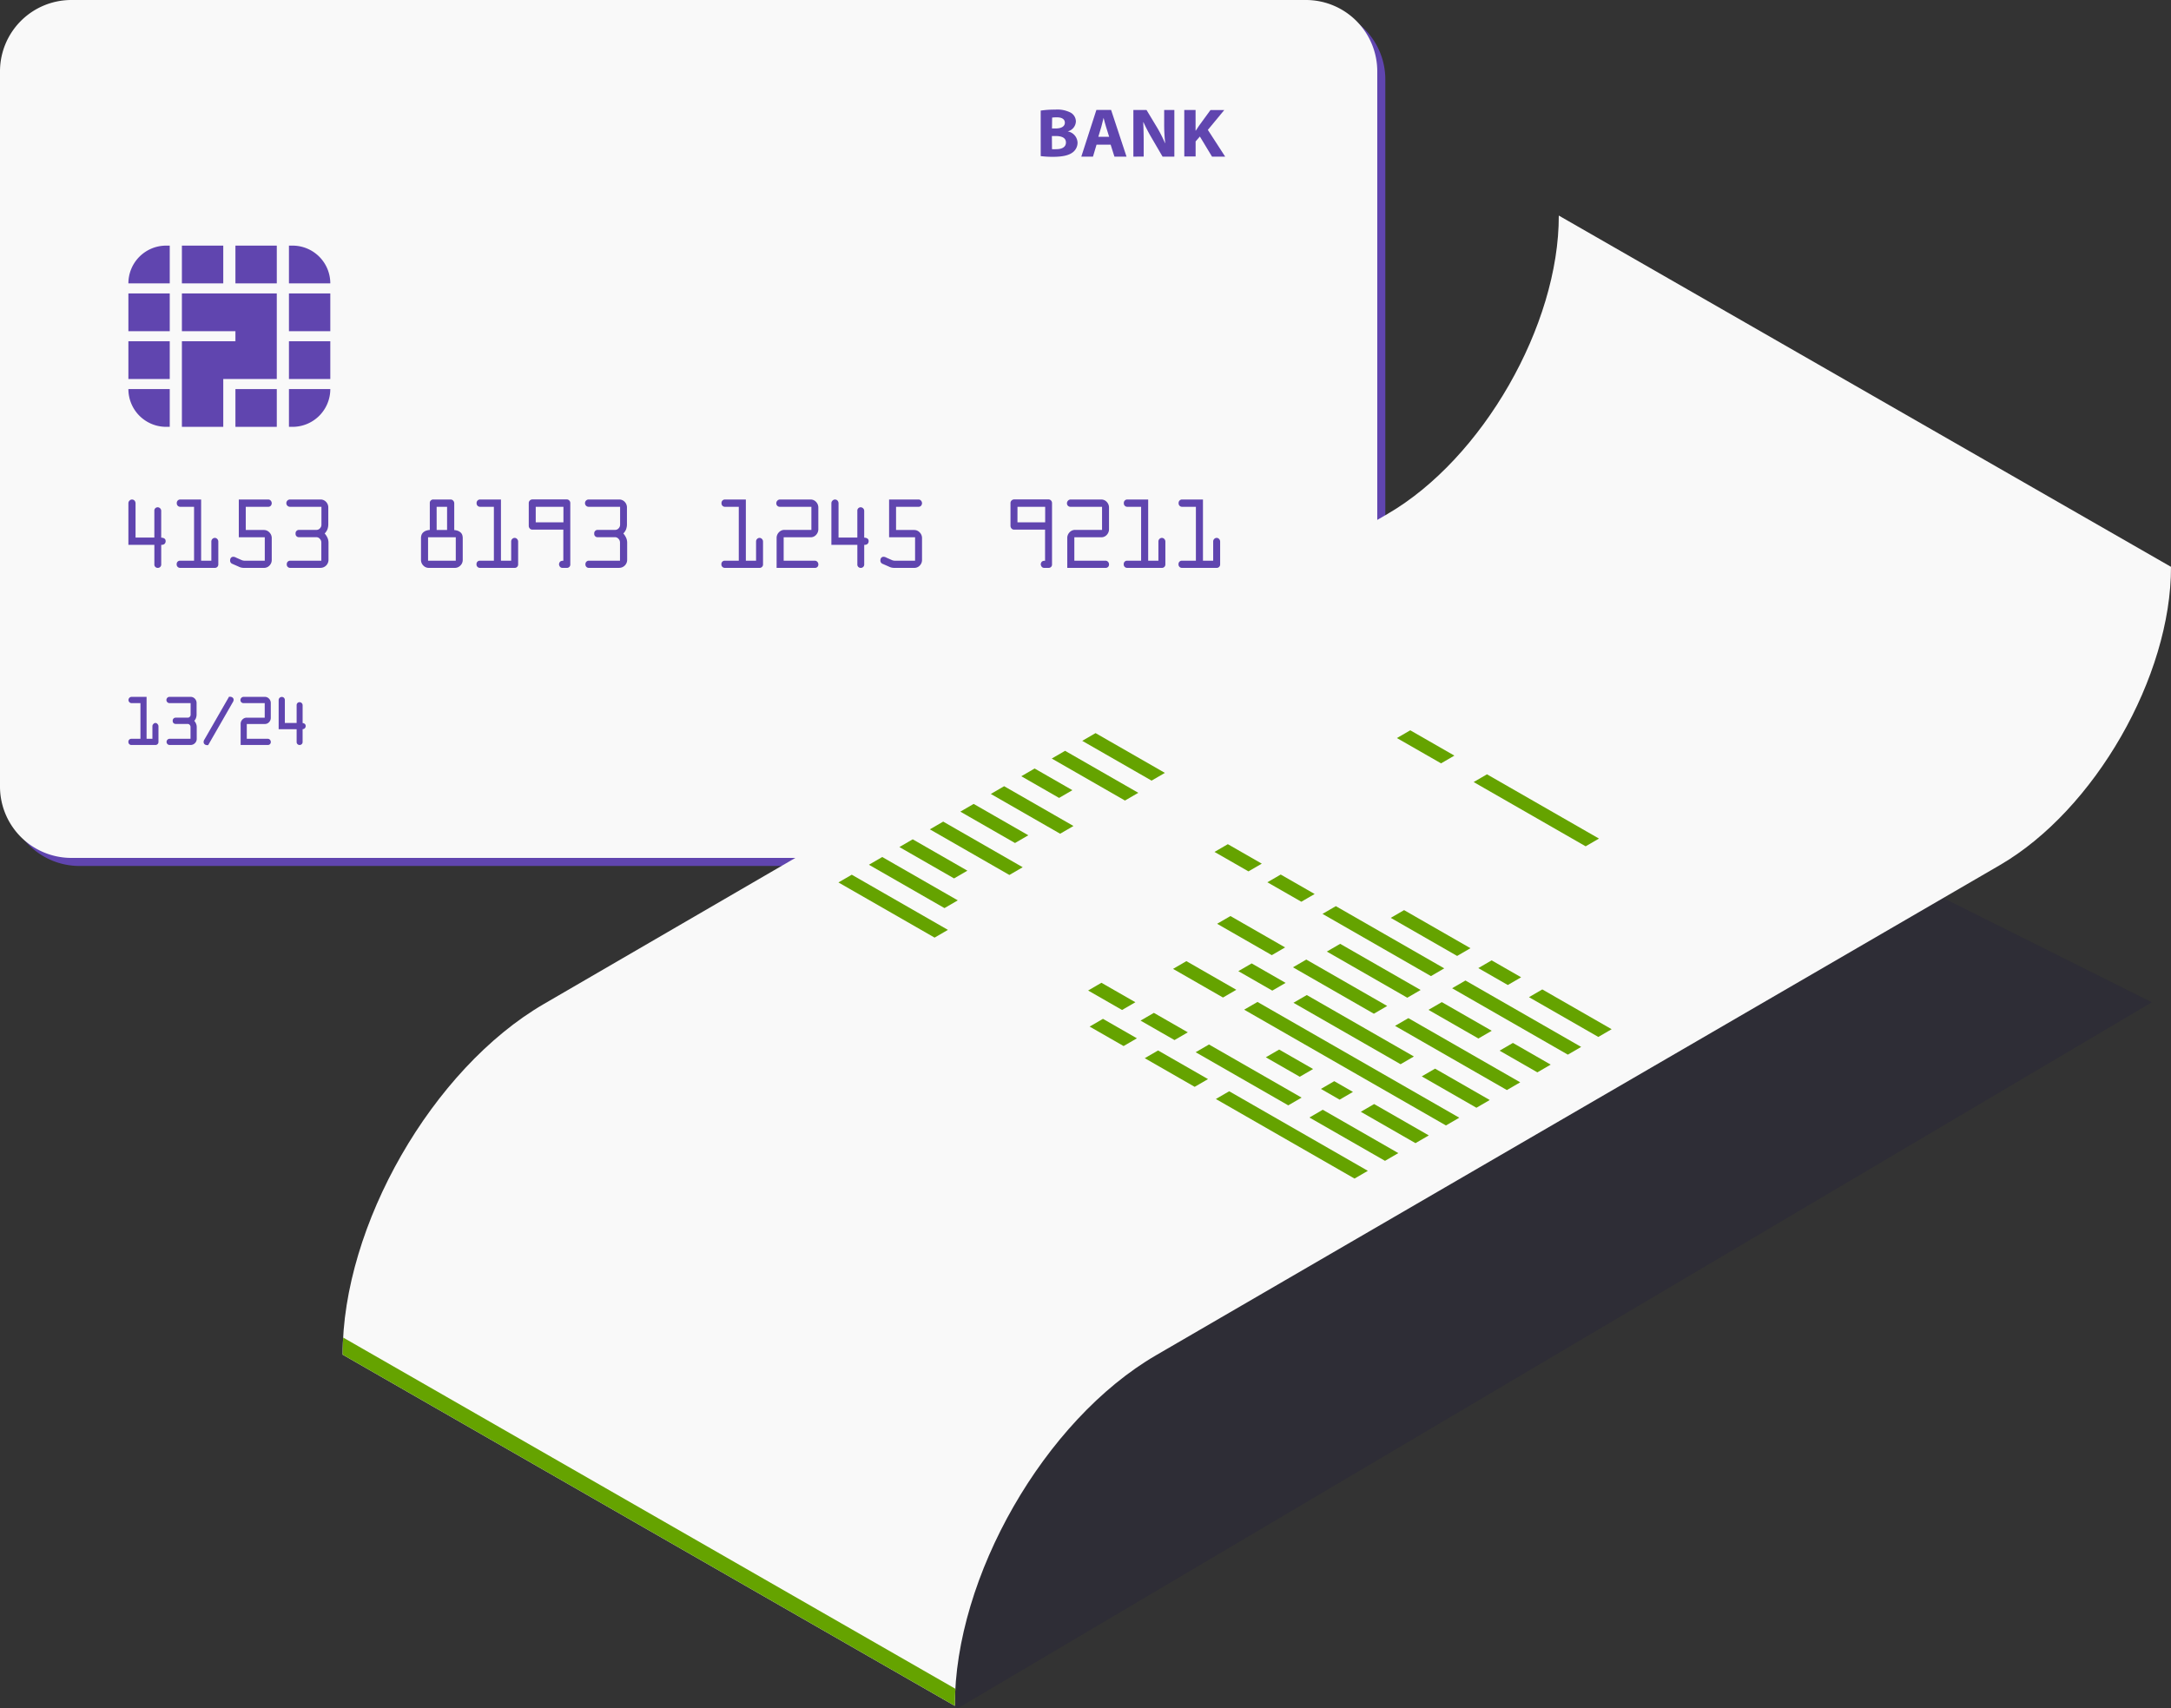
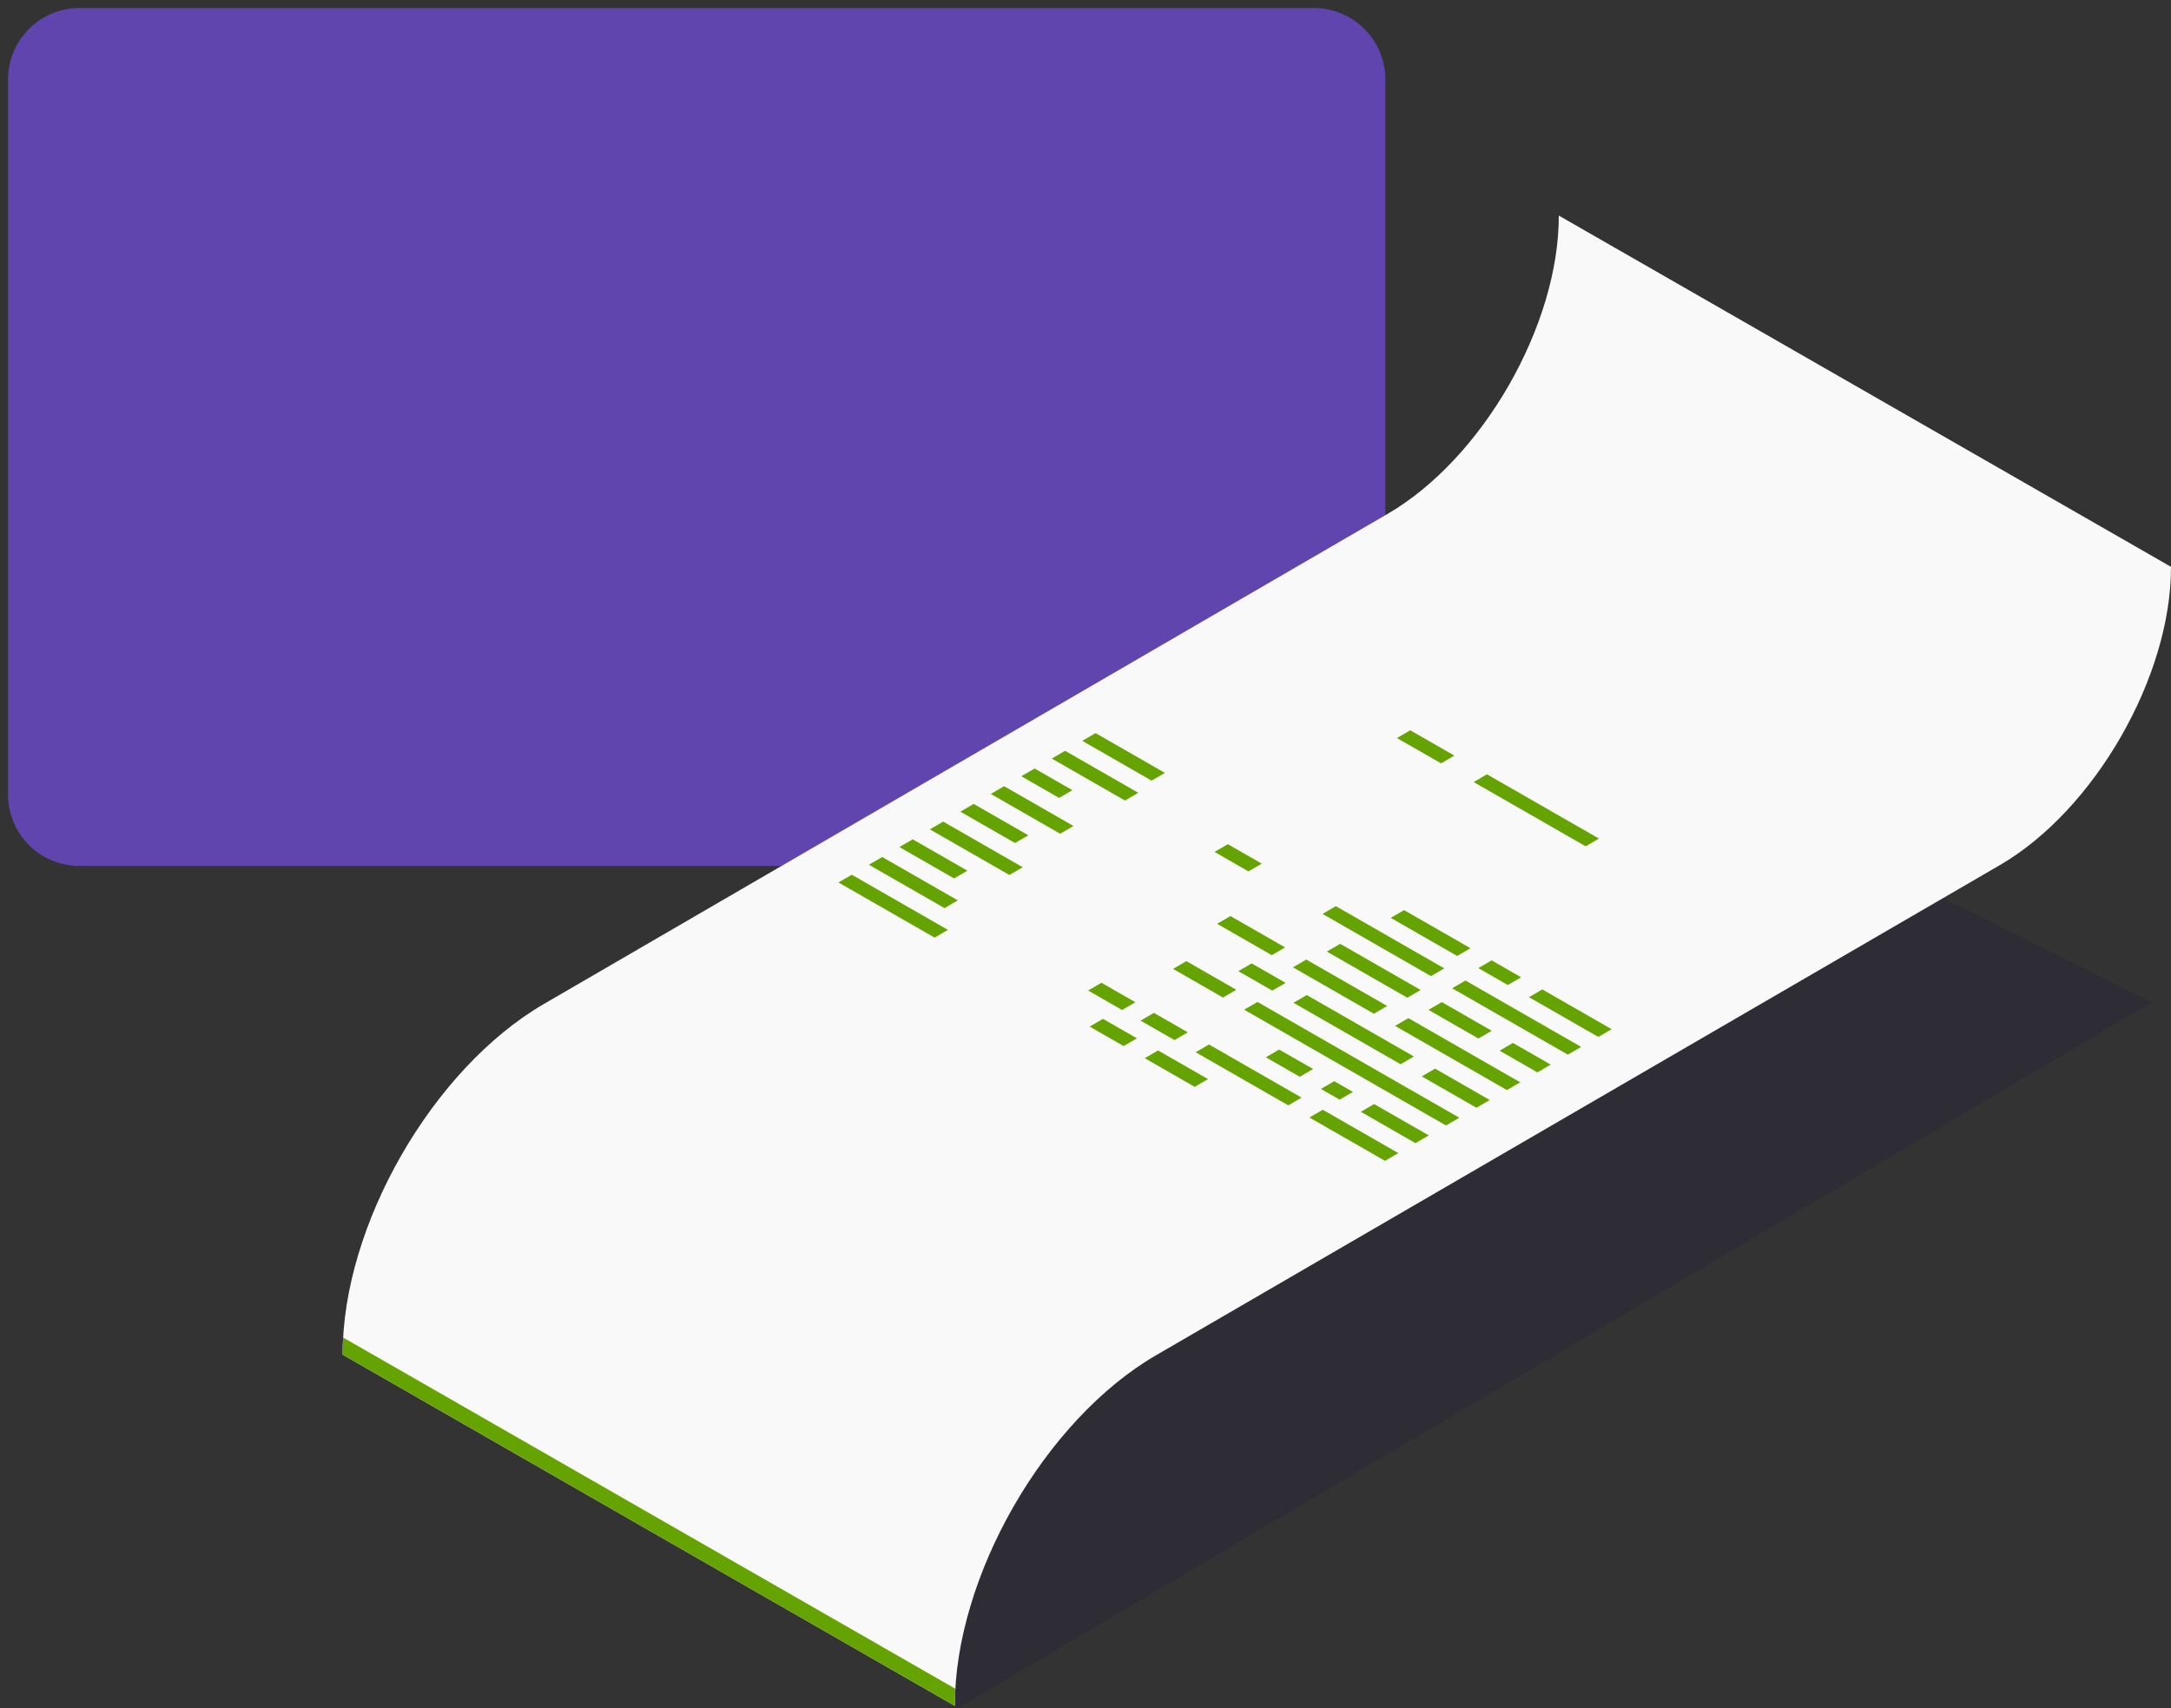
<svg xmlns="http://www.w3.org/2000/svg" width="505.232" height="397.575" viewBox="0 0 505.232 397.575">
  <rect x="0" y="0" width="505.232" height="397.575" fill="#333333" stroke="none" />
  <defs>
    <style>
            .cls-1{fill:#6045AF}.cls-2{fill:#f9f9f9}.cls-3{fill:#0f054c;opacity:.127}.cls-4{fill:#65A300}
        </style>
  </defs>
  <g id="Group_1701" data-name="Group 1701" transform="translate(-180.13 -510.027)">
    <g id="card-bg" transform="translate(180.13 510.027)">
      <g id="Layer_1" data-name="Layer 1">
        <path id="Path_1586" d="M382.644 232.2a16.61 16.61 0 0 1-16.491 16.657H78.621A16.61 16.61 0 0 1 62.13 232.2V65.847A16.61 16.61 0 0 1 78.621 49.19h287.533a16.61 16.61 0 0 1 16.491 16.657z" class="cls-1" data-name="Path 1586" transform="translate(-60.255 -47.315)" />
-         <path id="Path_2035" d="M382.644 232.2a16.61 16.61 0 0 1-16.491 16.657H78.621A16.61 16.61 0 0 1 62.13 232.2V65.847A16.61 16.61 0 0 1 78.621 49.19h287.533a16.61 16.61 0 0 1 16.491 16.657z" class="cls-2" data-name="Path 2035" transform="translate(-62.13 -49.19)" />
        <g id="Group_905" data-name="Group 905" transform="translate(242.19 25.489)">
          <path id="Path_1608" d="M340.52 78.515a21.742 21.742 0 0 1 3.375-.228 6.76 6.76 0 0 1 3.419.614 2.367 2.367 0 0 1 1.394 2.13 2.481 2.481 0 0 1-1.911 2.323 2.77 2.77 0 0 1 2.3 2.63 2.823 2.823 0 0 1-1.2 2.306c-.877.631-2.244.982-4.541.982a21.288 21.288 0 0 1-2.832-.167zm2.63 4.156h.877c1.368 0 2.113-.526 2.113-1.333s-.666-1.254-1.85-1.254a7.664 7.664 0 0 0-1.113.061zm0 4.822a8.838 8.838 0 0 0 1.017 0c1.184 0 2.227-.421 2.227-1.561s-1.07-1.5-2.393-1.5h-.877z" class="cls-1" data-name="Path 1608" transform="translate(-340.52 -78.264)" />
          <path id="Path_1609" d="M354.842 86.463l-.824 2.779H351.3l3.507-10.862h3.428l3.586 10.862h-2.814l-.877-2.779zm2.937-1.841l-.719-2.306c-.2-.64-.412-1.447-.579-2.1-.175.649-.342 1.464-.526 2.1l-.693 2.306z" class="cls-1" data-name="Path 1609" transform="translate(-341.849 -78.278)" />
-           <path id="Path_1610" d="M365.12 89.244V78.39h3.06l2.4 3.98a30.355 30.355 0 0 1 1.894 3.717h.053a37.6 37.6 0 0 1-.237-4.533V78.39h2.367v10.854h-2.744l-2.437-4.182a40.793 40.793 0 0 1-2.008-3.831h-.053c.07 1.438.105 2.963.105 4.734v3.27z" class="cls-1" data-name="Path 1610" transform="translate(-343.553 -78.279)" />
          <path id="Path_1611" d="M378.63 78.39h2.63v4.8h.053c.254-.421.535-.807.789-1.192l2.63-3.6h3.209l-3.822 4.62 4.033 6.233h-3.06l-2.832-4.69-.991 1.14v3.507h-2.63z" class="cls-1" data-name="Path 1611" transform="translate(-345.219 -78.279)" />
        </g>
        <g id="Group_1034" data-name="Group 1034" transform="translate(29.879 116.229)">
          <g id="Group_1034-2" data-name="Group 1034" transform="translate(0 .024)">
            <path id="Path_2036" d="M81.014 488.915a.769.769 0 0 1-.786-.836v-4.523h-6.045v-9.693a.834.834 0 0 1 .3-.639.8.8 0 0 1 1.148.053.955.955 0 0 1 .216.636v7.945h4.376v-6.209a.769.769 0 0 1 .786-.836.8.8 0 0 1 .54.221.82.82 0 0 1 .27.615v6.226c.094.007.175.017.243.028a1.152 1.152 0 0 1 .5.182.645.645 0 0 1 .284.522.853.853 0 0 1-.35.805 1.225 1.225 0 0 1-.655.144h-.019v4.523a.779.779 0 0 1-.808.836z" class="cls-1" data-name="Path 2036" transform="translate(-74.183 -473.001)" />
            <path id="Path_2037" d="M95.023 488.915h-8.044a.793.793 0 0 1-.81-.861.768.768 0 0 1 .81-.811h3.236V474.7h-3.187a.8.8 0 0 1-.834-.861.794.794 0 0 1 .859-.836h4.807v14.241h2.378v-4.5a.838.838 0 0 1 .81-.812.773.773 0 0 1 .563.255.86.86 0 0 1 .247.607v5.284a.79.79 0 0 1-.835.837z" class="cls-1" data-name="Path 2037" transform="translate(-74.932 -473.001)" />
            <path id="Path_2038" d="M107.308 488.915h-4.631a2.667 2.667 0 0 1-1.291-.308l-1.452-.637a.8.8 0 0 1-.5-.8c0-.714.585-1.1 1.423-.627l1.206.535a1.866 1.866 0 0 0 .619.162h4.818v-5.448h-6.045V473h6.855a.759.759 0 0 1 .609.308.9.9 0 0 1 .2.554.951.951 0 0 1-.139.474.737.737 0 0 1-.671.362h-5.235v5.4h4.236a1.729 1.729 0 0 1 1.253.552 1.84 1.84 0 0 1 .557 1.341v5.058a1.841 1.841 0 0 1-.528 1.324 1.724 1.724 0 0 1-1.284.542zm-7.044-1.849l.016.007z" class="cls-1" data-name="Path 2038" transform="translate(-75.76 -473.001)" />
            <path id="Path_2039" d="M121.345 488.915H114.3a.779.779 0 0 1-.81-.836.791.791 0 0 1 .834-.836h7.21V483a1.241 1.241 0 0 0-.351-.854 1.062 1.062 0 0 0-.838-.373H116.3a.758.758 0 0 1-.761-.836.782.782 0 0 1 .786-.861h4.046a1.073 1.073 0 0 0 .842-.366 1.193 1.193 0 0 0 .347-.837V474.7h-7.332a.849.849 0 0 1 .024-1.7h7.093a1.725 1.725 0 0 1 1.282.544 1.873 1.873 0 0 1 .528 1.349v3.85a3.436 3.436 0 0 1-.216 1.235 2.961 2.961 0 0 1-.626.931 4.376 4.376 0 0 1 .642.982 2.8 2.8 0 0 1 .248 1.1v4.051a1.87 1.87 0 0 1-1.858 1.868z" class="cls-1" data-name="Path 2039" transform="translate(-76.634 -473.001)" />
          </g>
          <g id="Group_1035" data-name="Group 1035" transform="translate(68.092)">
            <path id="Path_2040" d="M155.3 488.915h-6.045a1.767 1.767 0 0 1-1.289-.538 1.819 1.819 0 0 1-.545-1.33v-5.083a2.34 2.34 0 0 1 .077-.589 1.482 1.482 0 0 1 .39-.672 1.972 1.972 0 0 1 .793-.468 3.149 3.149 0 0 1 .788-.148v-6.25a.791.791 0 0 1 .831-.837h4.022a.8.8 0 0 1 .606.287.9.9 0 0 1 .229.6v6.227a3.124 3.124 0 0 1 .695.129 2.082 2.082 0 0 1 .781.428 1.385 1.385 0 0 1 .424.7 2.688 2.688 0 0 1 .075.622v5.058a1.8 1.8 0 0 1-.562 1.334 1.781 1.781 0 0 1-1.27.53zm-6.235-1.672h6.448v-5.448h-6.448zm2-7.146h2.426v-5.4h-2.431z" class="cls-1" data-name="Path 2040" transform="translate(-147.417 -472.977)" />
            <path id="Path_2041" d="M170.051 488.915h-8.044a.792.792 0 0 1-.81-.861.767.767 0 0 1 .81-.811h3.236V474.7h-3.189a.8.8 0 0 1-.833-.861.794.794 0 0 1 .859-.836h4.808v14.241h2.378v-4.5a.836.836 0 0 1 .81-.812.773.773 0 0 1 .562.255.861.861 0 0 1 .248.607v5.284a.791.791 0 0 1-.835.837z" class="cls-1" data-name="Path 2041" transform="translate(-148.278 -472.977)" />
            <path id="Path_2042" d="M183.049 488.913h-1.024a.737.737 0 0 1-.681-.392 1.007 1.007 0 0 1-.129-.469v-.115l.051-.1a.691.691 0 0 1 .359-.479 1.115 1.115 0 0 1 .44-.1l.149-.006v-7.241h-7.209a.783.783 0 0 1-.636-.309.935.935 0 0 1-.2-.578v-5.284a.832.832 0 0 1 .3-.655.874.874 0 0 1 .561-.206h8.02a.763.763 0 0 1 .518.223.846.846 0 0 1 .267.639v14.241a.769.769 0 0 1-.786.831zm-7.258-10.6h6.448V474.7h-6.448z" class="cls-1" data-name="Path 2042" transform="translate(-149.088 -472.975)" />
            <path id="Path_2043" d="M196.086 488.915h-7.044a.78.78 0 0 1-.811-.836.791.791 0 0 1 .834-.836h7.21V483a1.244 1.244 0 0 0-.35-.854 1.063 1.063 0 0 0-.839-.373h-4.046a.759.759 0 0 1-.761-.836.782.782 0 0 1 .786-.861h4.046a1.075 1.075 0 0 0 .843-.366 1.192 1.192 0 0 0 .346-.837V474.7h-7.332a.849.849 0 0 1 .024-1.7h7.093a1.727 1.727 0 0 1 1.283.544 1.876 1.876 0 0 1 .527 1.349v3.85a3.456 3.456 0 0 1-.215 1.235 2.95 2.95 0 0 1-.627.931 4.352 4.352 0 0 1 .643.982 2.8 2.8 0 0 1 .248 1.1v4.051a1.87 1.87 0 0 1-1.859 1.868z" class="cls-1" data-name="Path 2043" transform="translate(-149.962 -472.977)" />
          </g>
          <g id="Group_1036" data-name="Group 1036" transform="translate(138.003 .024)">
            <path id="Path_2044" d="M231.453 488.915h-8.044a.792.792 0 0 1-.81-.861.767.767 0 0 1 .81-.811h3.236V474.7h-3.188a.8.8 0 0 1-.834-.861.794.794 0 0 1 .859-.836h4.808v14.241h2.378v-4.5a.838.838 0 0 1 .81-.812.77.77 0 0 1 .563.255.857.857 0 0 1 .247.607v5.284a.791.791 0 0 1-.835.837z" class="cls-1" data-name="Path 2044" transform="translate(-222.599 -473.001)" />
            <path id="Path_2045" d="M245.223 488.915H236.3v-6.95a1.862 1.862 0 0 1 .539-1.337 1.746 1.746 0 0 1 1.294-.556h6.26V474.7h-7.332a.8.8 0 0 1-.833-.861.838.838 0 0 1 .228-.549.817.817 0 0 1 .631-.287h7.113a1.706 1.706 0 0 1 1.288.562 1.89 1.89 0 0 1 .522 1.331v4.981a1.922 1.922 0 0 1-.522 1.357 1.706 1.706 0 0 1-1.288.562h-6.258v5.448h7.283a.759.759 0 0 1 .518.223.848.848 0 0 1 .268.638.757.757 0 0 1-.788.81z" class="cls-1" data-name="Path 2045" transform="translate(-223.45 -473.001)" />
            <path id="Path_2046" d="M256.73 488.915a.769.769 0 0 1-.786-.836v-4.523H249.9v-9.693a.834.834 0 0 1 .3-.639.8.8 0 0 1 1.149.053.955.955 0 0 1 .216.636v7.945h4.376v-6.209a.769.769 0 0 1 .786-.836.8.8 0 0 1 .54.221.82.82 0 0 1 .27.615v6.226c.094.007.174.017.243.028a1.148 1.148 0 0 1 .5.182.644.644 0 0 1 .285.522.853.853 0 0 1-.35.805 1.225 1.225 0 0 1-.655.144h-.019v4.523a.779.779 0 0 1-.811.836z" class="cls-1" data-name="Path 2046" transform="translate(-224.304 -473.001)" />
            <path id="Path_2047" d="M269.946 488.915h-4.631a2.673 2.673 0 0 1-1.292-.308l-1.451-.637a.8.8 0 0 1-.505-.8c0-.714.586-1.1 1.424-.627l1.206.535a1.866 1.866 0 0 0 .619.162h4.82v-5.448h-6.046V473h6.855a.761.761 0 0 1 .609.308.9.9 0 0 1 .2.554.942.942 0 0 1-.139.474.735.735 0 0 1-.67.362h-5.235v5.4h4.236a1.731 1.731 0 0 1 1.253.552 1.839 1.839 0 0 1 .556 1.341v5.058a1.841 1.841 0 0 1-.527 1.324 1.725 1.725 0 0 1-1.282.542zm-7.044-1.849l.016.007z" class="cls-1" data-name="Path 2047" transform="translate(-225.064 -473.001)" />
          </g>
          <g id="Group_1037" data-name="Group 1037" transform="translate(205.284)">
            <path id="Path_2048" d="M303.852 488.913h-1.022a.736.736 0 0 1-.681-.392 1 1 0 0 1-.13-.469v-.117l.052-.1a.692.692 0 0 1 .356-.477 1.135 1.135 0 0 1 .443-.1l.149-.006v-7.241h-7.21a.783.783 0 0 1-.636-.309.935.935 0 0 1-.2-.578v-5.284a.832.832 0 0 1 .3-.655.875.875 0 0 1 .561-.206h8.019a.761.761 0 0 1 .519.223.844.844 0 0 1 .266.639v14.241a.769.769 0 0 1-.786.831zm-7.257-10.6h6.448V474.7H296.6z" class="cls-1" data-name="Path 2048" transform="translate(-294.975 -472.975)" />
            <path id="Path_2049" d="M317.989 488.915h-8.928v-6.95a1.855 1.855 0 0 1 .541-1.337 1.739 1.739 0 0 1 1.293-.556h6.259V474.7h-7.331a.8.8 0 0 1-.834-.861.837.837 0 0 1 .23-.55.816.816 0 0 1 .629-.286h7.118a1.706 1.706 0 0 1 1.288.562 1.891 1.891 0 0 1 .522 1.331v4.981a1.924 1.924 0 0 1-.522 1.357 1.706 1.706 0 0 1-1.288.562h-6.259v5.448h7.284a.763.763 0 0 1 .518.223.854.854 0 0 1 .267.638.757.757 0 0 1-.787.81z" class="cls-1" data-name="Path 2049" transform="translate(-295.85 -472.977)" />
            <path id="Path_2050" d="M331.934 488.915h-8.044a.792.792 0 0 1-.809-.861.767.767 0 0 1 .809-.811h3.236V474.7h-3.188a.8.8 0 0 1-.834-.861.794.794 0 0 1 .859-.836h4.808v14.241h2.379v-4.5a.838.838 0 0 1 .81-.812.772.772 0 0 1 .563.255.857.857 0 0 1 .248.607v5.284a.791.791 0 0 1-.837.837z" class="cls-1" data-name="Path 2050" transform="translate(-296.731 -472.977)" />
            <path id="Path_2051" d="M345.532 488.915h-8.044a.792.792 0 0 1-.809-.861.767.767 0 0 1 .809-.811h3.236V474.7h-3.188a.8.8 0 0 1-.834-.861.794.794 0 0 1 .859-.836h4.808v14.241h2.378v-4.5a.838.838 0 0 1 .81-.812.773.773 0 0 1 .563.255.857.857 0 0 1 .247.607v5.284a.792.792 0 0 1-.835.837z" class="cls-1" data-name="Path 2051" transform="translate(-297.58 -472.977)" />
          </g>
        </g>
        <g id="_13_24" data-name="13 24" transform="translate(29.879 162.168)">
          <g id="Group_1038" data-name="Group 1038" transform="translate(.469 .469)">
            <path id="Path_2052" d="M218.838 461.762q0 .242-.253.242h-5.569c-.158 0-.236-.086-.236-.26 0-.149.079-.224.236-.224h2.565v-9.277h-2.531a.227.227 0 0 1-.253-.26q0-.242.27-.242h3v9.779h2.3v-3.42a.208.208 0 0 1 .076-.155.235.235 0 0 1 .16-.069.224.224 0 0 1 .16.078.253.253 0 0 1 .076.181z" class="cls-1" data-name="Path 2052" transform="translate(-212.78 -451.725)" />
            <path id="Path_2053" d="M228.32 461.053a.9.9 0 0 1-.287.675.941.941 0 0 1-.675.276h-4.877a.211.211 0 0 1-.236-.242q0-.242.253-.242h5.316v-3.249a1.179 1.179 0 0 0-.329-.812 1.06 1.06 0 0 0-.818-.363h-2.8q-.2 0-.2-.242c0-.172.073-.259.219-.259h2.8a1.071 1.071 0 0 0 .818-.353 1.15 1.15 0 0 0 .329-.8v-3.2h-5.4c-.158 0-.236-.087-.236-.26s.084-.242.253-.242h4.911a.889.889 0 0 1 .658.276.951.951 0 0 1 .27.691v2.643a2.012 2.012 0 0 1-.127.727 2.155 2.155 0 0 1-.582.742 3.416 3.416 0 0 1 .6.829 1.559 1.559 0 0 1 .143.622z" class="cls-1" data-name="Path 2053" transform="translate(-213.355 -451.725)" />
            <path id="Path_2054" d="M231.749 462.037h-.049a.447.447 0 0 1-.16-.053.191.191 0 0 1-.11-.189.511.511 0 0 1 .1-.311l5.6-9.76h.051a.393.393 0 0 1 .177.06.174.174 0 0 1 .11.147.587.587 0 0 1-.118.328z" class="cls-1" data-name="Path 2054" transform="translate(-213.92 -451.724)" />
            <path id="Path_2055" d="M246.46 461.52a.217.217 0 0 1 .143.068.242.242 0 0 1 .076.19.2.2 0 0 1-.218.226H240.6v-4.44a.94.94 0 0 1 .279-.682.9.9 0 0 1 .667-.286h4.657v-4.353h-5.4a.227.227 0 0 1-.253-.26.252.252 0 0 1 .076-.156.244.244 0 0 1 .194-.086h4.928a.87.87 0 0 1 .657.285.959.959 0 0 1 .27.682v3.421a.976.976 0 0 1-.27.7.87.87 0 0 1-.657.285h-4.659v4.406z" class="cls-1" data-name="Path 2055" transform="translate(-214.478 -451.725)" />
            <path id="Path_2056" d="M254.663 461.762a.211.211 0 0 1-.236.242q-.219 0-.219-.242v-3.438h-4.185V452a.232.232 0 0 1 .093-.182.3.3 0 0 1 .194-.078.2.2 0 0 1 .152.078.319.319 0 0 1 .068.216v5.788h3.679v-4.6q0-.242.219-.242a.241.241 0 0 1 .16.069.225.225 0 0 1 .076.173v4.6a2.8 2.8 0 0 1 .439.026.514.514 0 0 1 .211.07.113.113 0 0 1 .059.086v.06a.222.222 0 0 1-.084.207.578.578 0 0 1-.287.053h-.338z" class="cls-1" data-name="Path 2056" transform="translate(-215.058 -451.725)" />
          </g>
          <g id="Group_1039" data-name="Group 1039">
            <path id="Path_2057" d="M218.554 462.442h-5.569a.691.691 0 0 1-.705-.739.673.673 0 0 1 .705-.7h2.1v-8.3h-2.063a.729.729 0 1 1 .017-1.459h3.473V461h1.358v-2.936a.689.689 0 0 1 .234-.514.6.6 0 0 1 .963.029.735.735 0 0 1 .213.52v3.622a.69.69 0 0 1-.726.721z" class="cls-1" data-name="Path 2057" transform="translate(-212.28 -451.225)" />
            <path id="Path_2058" d="M227.327 462.442h-4.877a.72.72 0 0 1 .017-1.441h4.847v-2.763a.7.7 0 0 0-.2-.485.6.6 0 0 0-.475-.209h-2.8a.667.667 0 0 1-.671-.72.683.683 0 0 1 .688-.738h2.8a.607.607 0 0 0 .479-.2.665.665 0 0 0 .2-.471V452.7H222.4a.73.73 0 0 1 .017-1.459h4.911a1.362 1.362 0 0 1 .989.416 1.44 1.44 0 0 1 .408 1.029v2.638a2.483 2.483 0 0 1-.159.9 1.979 1.979 0 0 1-.376.59 2.841 2.841 0 0 1 .384.606 2.032 2.032 0 0 1 .185.817v2.776a1.39 1.39 0 0 1-.433 1.021 1.415 1.415 0 0 1-.999.408z" class="cls-1" data-name="Path 2058" transform="translate(-212.855 -451.225)" />
            <path id="Path_2059" d="M231.986 462.474h-.32a.843.843 0 0 1-.357-.1.669.669 0 0 1-.382-.624 1 1 0 0 1 .2-.6l5.709-9.93h.268a.871.871 0 0 1 .45.117.644.644 0 0 1 .356.568 1.061 1.061 0 0 1-.2.6z" class="cls-1" data-name="Path 2059" transform="translate(-213.42 -451.224)" />
            <path id="Path_2060" d="M246.429 462.442H240.1v-4.91a1.429 1.429 0 0 1 .417-1.021 1.366 1.366 0 0 1 1-.424h4.188V452.7h-4.93a.7.7 0 0 1-.722-.739.752.752 0 0 1 .739-.72h4.928a1.342 1.342 0 0 1 .995.43 1.452 1.452 0 0 1 .4 1.014v3.415a1.468 1.468 0 0 1-.4 1.033 1.342 1.342 0 0 1-.994.429h-4.19V461h4.9a.667.667 0 0 1 .455.19.729.729 0 0 1 .233.547.665.665 0 0 1-.69.705z" class="cls-1" data-name="Path 2060" transform="translate(-213.978 -451.225)" />
            <path id="Path_2061" d="M254.4 462.442a.675.675 0 0 1-.688-.72v-2.952h-4.185v-6.79a.734.734 0 0 1 1.257-.5.794.794 0 0 1 .187.534v5.3h2.741V453.2a.675.675 0 0 1 .688-.72.7.7 0 0 1 .471.189.711.711 0 0 1 .234.532v4.133l.05.007a.934.934 0 0 1 .4.152.574.574 0 0 1 .256.476.722.722 0 0 1-.315.679.879.879 0 0 1-.394.114v2.957a.682.682 0 0 1-.702.723zm-.233-.72z" class="cls-1" data-name="Path 2061" transform="translate(-214.558 -451.225)" />
          </g>
        </g>
        <g id="Group_1040" data-name="Group 1040" transform="translate(29.879 57.164)">
          <path id="Rectangle_755" d="M0 0h9.624v8.787H0z" class="cls-1" data-name="Rectangle 755" transform="translate(0 22.26)" />
          <path id="Union_4" d="M0 31.047V11.13h12.456V8.788H0V0h22.079v19.916H9.625v11.131z" class="cls-1" data-name="Union 4" transform="translate(12.454 11.129)" />
          <path id="Rectangle_769" d="M0 0h9.624v8.787H0z" class="cls-1" data-name="Rectangle 769" transform="translate(37.365 22.26)" />
          <path id="Rectangle_757" d="M8.787 0h.837v8.787H0A8.787 8.787 0 0 1 8.787 0z" class="cls-1" data-name="Rectangle 757" />
          <path id="Rectangle_759" d="M0 0h9.624v8.787H0z" class="cls-1" data-name="Rectangle 759" transform="translate(12.455)" />
          <path id="Rectangle_763" d="M0 0h9.624v8.787H0z" class="cls-1" data-name="Rectangle 763" transform="translate(24.91)" />
          <path id="Rectangle_767" d="M0 0h.837a8.787 8.787 0 0 1 8.787 8.787H0V0z" class="cls-1" data-name="Rectangle 767" transform="translate(37.365)" />
          <path id="Rectangle_756" d="M0 0h9.624v8.787h-.837A8.787 8.787 0 0 1 0 0z" class="cls-1" data-name="Rectangle 756" transform="translate(0 33.39)" />
          <path id="Rectangle_766" d="M0 0h9.624v8.787H0z" class="cls-1" data-name="Rectangle 766" transform="translate(24.91 33.39)" />
          <path id="Rectangle_770" d="M0 0h9.624A8.787 8.787 0 0 1 .837 8.787H0V0z" class="cls-1" data-name="Rectangle 770" transform="translate(37.365 33.39)" />
          <path id="Rectangle_758" d="M0 0h9.624v8.787H0z" class="cls-1" data-name="Rectangle 758" transform="translate(0 11.13)" />
          <path id="Rectangle_768" d="M0 0h9.624v8.787H0z" class="cls-1" data-name="Rectangle 768" transform="translate(37.365 11.13)" />
        </g>
      </g>
    </g>
    <g id="Group_1700" data-name="Group 1700" transform="translate(259.873 560.196)">
      <path id="Path_3879" d="M896.358 546.329l277.866-164.295-94.912-47.511L921.05 444.777l-167.165 18.991z" class="cls-3" data-name="Path 3879" transform="translate(-753.213 -198.923)" />
      <g id="Group_1696" data-name="Group 1696">
        <g id="Group_1694" data-name="Group 1694">
          <path id="Path_3885" d="M1198.973 343.2L1056.5 261.447c.069 25.528-17.769 56.615-39.842 69.437L820.317 444.94c-25.943 15.071-46.911 51.613-46.832 81.619l142.473 81.75c-.08-30.005 20.887-66.547 46.832-81.619l196.339-114.056c22.073-12.82 39.911-43.909 39.844-69.437z" class="cls-2" data-name="Path 3885" transform="translate(-773.485 -261.447)" />
          <path id="Path_3886" d="M773.485 406.153L915.958 487.9c0-1.318.048-2.65.124-3.99h-.011l-142.462-81.737a66.682 66.682 0 0 0-.124 3.98z" class="cls-4" data-name="Path 3886" transform="translate(-773.485 -141.041)" />
        </g>
        <g id="Group_1695" data-name="Group 1695" transform="translate(115.374 119.8)">
-           <path id="Path_3887" d="M886.1 371.281l32.268 18.519-3.1 1.8-32.27-18.517z" class="cls-4" data-name="Path 3887" transform="translate(-795.162 -287.273)" />
          <path id="Path_3888" d="M877.18 366.164l11.62 6.666-3.1 1.8-11.619-6.667z" class="cls-4" data-name="Path 3888" transform="translate(-802.793 -291.651)" />
          <path id="Path_3889" d="M870.268 362.2l7.9 4.53-3.1 1.8-7.9-4.53z" class="cls-4" data-name="Path 3889" transform="translate(-808.706 -295.045)" />
          <path id="Path_3890" d="M897.835 373.6l17.583 10.089-3.1 1.8-17.588-10.083z" class="cls-4" data-name="Path 3890" transform="translate(-785.12 -285.287)" />
          <path id="Path_3891" d="M883.566 365.415l21.548 12.364-3.1 1.8-21.548-12.364z" class="cls-4" data-name="Path 3891" transform="translate(-797.329 -292.292)" />
          <path id="Path_3892" d="M876.654 361.449l7.9 4.53-3.1 1.8-7.9-4.53z" class="cls-4" data-name="Path 3892" transform="translate(-803.243 -295.685)" />
          <path id="Path_3893" d="M870.076 357.675l7.9 4.53-3.1 1.8-7.895-4.53z" class="cls-4" data-name="Path 3893" transform="translate(-808.87 -298.914)" />
          <path id="Path_3894" d="M904.276 372.885l12.722 7.3-3.1 1.8-12.722-7.3z" class="cls-4" data-name="Path 3894" transform="translate(-779.608 -285.9)" />
          <path id="Path_3895" d="M899.276 370.016l4.348 2.5-3.1 1.8-4.348-2.5z" class="cls-4" data-name="Path 3895" transform="translate(-783.887 -288.355)" />
          <path id="Path_3896" d="M892.365 366.051l7.9 4.53-3.1 1.8-7.9-4.53z" class="cls-4" data-name="Path 3896" transform="translate(-789.8 -291.748)" />
          <path id="Path_3897" d="M889.648 360.079l46.957 26.944-3.1 1.8-46.957-26.944z" class="cls-4" data-name="Path 3897" transform="translate(-792.124 -296.857)" />
          <path id="Path_3898" d="M880.73 354.962l11.619 6.667-3.1 1.8-11.618-6.667z" class="cls-4" data-name="Path 3898" transform="translate(-799.755 -301.236)" />
          <path id="Path_3899" d="M911.92 368.445l12.722 7.3-3.1 1.8-12.722-7.3z" class="cls-4" data-name="Path 3899" transform="translate(-773.069 -289.699)" />
          <path id="Path_3900" d="M895.83 359.213l24.927 14.3-3.1 1.8-24.927-14.3z" class="cls-4" data-name="Path 3900" transform="translate(-786.835 -297.598)" />
          <path id="Path_3901" d="M888.918 355.247l7.9 4.53-3.1 1.8-7.9-4.53z" class="cls-4" data-name="Path 3901" transform="translate(-792.749 -300.992)" />
          <path id="Path_3902" d="M908.57 362.11l26.03 14.936-3.1 1.8-26.03-14.936z" class="cls-4" data-name="Path 3902" transform="translate(-775.935 -295.12)" />
          <path id="Path_3903" d="M895.769 354.764l18.824 10.8-3.1 1.8-18.824-10.8z" class="cls-4" data-name="Path 3903" transform="translate(-786.888 -301.405)" />
          <path id="Path_3904" d="M886.256 349.306l12.722 7.3-3.1 1.8-12.722-7.3z" class="cls-4" data-name="Path 3904" transform="translate(-795.027 -306.075)" />
          <path id="Path_3905" d="M921.682 365.22l8.792 5.045-3.1 1.8-8.791-5.045z" class="cls-4" data-name="Path 3905" transform="translate(-764.716 -292.458)" />
          <path id="Path_3906" d="M912.764 360.1l11.618 6.667-3.1 1.8-11.619-6.667z" class="cls-4" data-name="Path 3906" transform="translate(-772.347 -296.837)" />
          <path id="Path_3907" d="M900.018 352.79l18.721 10.742-3.1 1.8-18.721-10.742z" class="cls-4" data-name="Path 3907" transform="translate(-783.252 -303.094)" />
          <path id="Path_3908" d="M915.728 357.391l26.931 15.453-3.1 1.8-26.931-15.453z" class="cls-4" data-name="Path 3908" transform="translate(-769.81 -299.157)" />
          <path id="Path_3909" d="M899.474 348.064l25.233 14.479-3.1 1.8-25.233-14.478z" class="cls-4" data-name="Path 3909" transform="translate(-783.718 -307.137)" />
-           <path id="Path_3910" d="M892.562 344.1l7.895 4.53-3.1 1.8-7.9-4.53z" class="cls-4" data-name="Path 3910" transform="translate(-789.632 -310.531)" />
          <path id="Path_3911" d="M885.929 340.292l7.9 4.53-3.1 1.8-7.9-4.53z" class="cls-4" data-name="Path 3911" transform="translate(-795.307 -313.787)" />
          <path id="Path_3912" d="M925.368 358.509l16.135 9.258-3.1 1.8-16.135-9.258z" class="cls-4" data-name="Path 3912" transform="translate(-761.562 -298.2)" />
          <path id="Path_3913" d="M861.141 356.96l-22.376-12.839-3.1 1.8 22.376 12.839z" class="cls-4" data-name="Path 3913" transform="translate(-835.66 -310.511)" />
          <path id="Path_3914" d="M860.17 351.99l-17.583-10.09-3.1 1.8 17.583 10.089z" class="cls-4" data-name="Path 3914" transform="translate(-832.391 -312.41)" />
          <path id="Path_3915" d="M859.131 346.981l-12.722-7.3-3.1 1.8 12.722 7.3z" class="cls-4" data-name="Path 3915" transform="translate(-829.12 -314.31)" />
          <path id="Path_3916" d="M868.736 348.079l-18.505-10.618-3.1 1.8 18.505 10.618z" class="cls-4" data-name="Path 3916" transform="translate(-825.851 -316.21)" />
          <path id="Path_3917" d="M866.774 342.541l-12.722-7.3-3.1 1.8 12.722 7.3z" class="cls-4" data-name="Path 3917" transform="translate(-822.581 -318.109)" />
          <path id="Path_3918" d="M874.009 342.279l-16.135-9.258-3.1 1.8 16.135 9.258z" class="cls-4" data-name="Path 3918" transform="translate(-819.31 -320.009)" />
          <path id="Path_3919" d="M870.487 335.845L861.7 330.8l-3.1 1.8 8.791 5.045z" class="cls-4" data-name="Path 3919" transform="translate(-816.04 -321.908)" />
          <path id="Path_3920" d="M882.554 338.355l-17.036-9.775-3.1 1.8 17.036 9.775z" class="cls-4" data-name="Path 3920" transform="translate(-812.77 -323.808)" />
          <path id="Path_3921" d="M885.475 335.618l-16.135-9.258-3.1 1.8 16.135 9.258z" class="cls-4" data-name="Path 3921" transform="translate(-809.501 -325.707)" />
          <path id="Path_3922" d="M919.014 354.863l6.861 3.937-3.1 1.8-6.861-3.937z" class="cls-4" data-name="Path 3922" transform="translate(-766.999 -301.32)" />
          <path id="Path_3923" d="M908.033 348.562l15.445 8.863-3.1 1.8-15.446-8.863z" class="cls-4" data-name="Path 3923" transform="translate(-776.394 -306.711)" />
          <path id="Path_3924" d="M918.429 331.528l26.064 14.956-3.1 1.8-26.064-14.956z" class="cls-4" data-name="Path 3924" transform="translate(-767.5 -321.285)" />
          <path id="Path_3925" d="M908.809 326.008l10.266 5.891-3.1 1.8-10.275-5.887z" class="cls-4" data-name="Path 3925" transform="translate(-775.731 -326.008)" />
        </g>
      </g>
    </g>
  </g>
</svg>